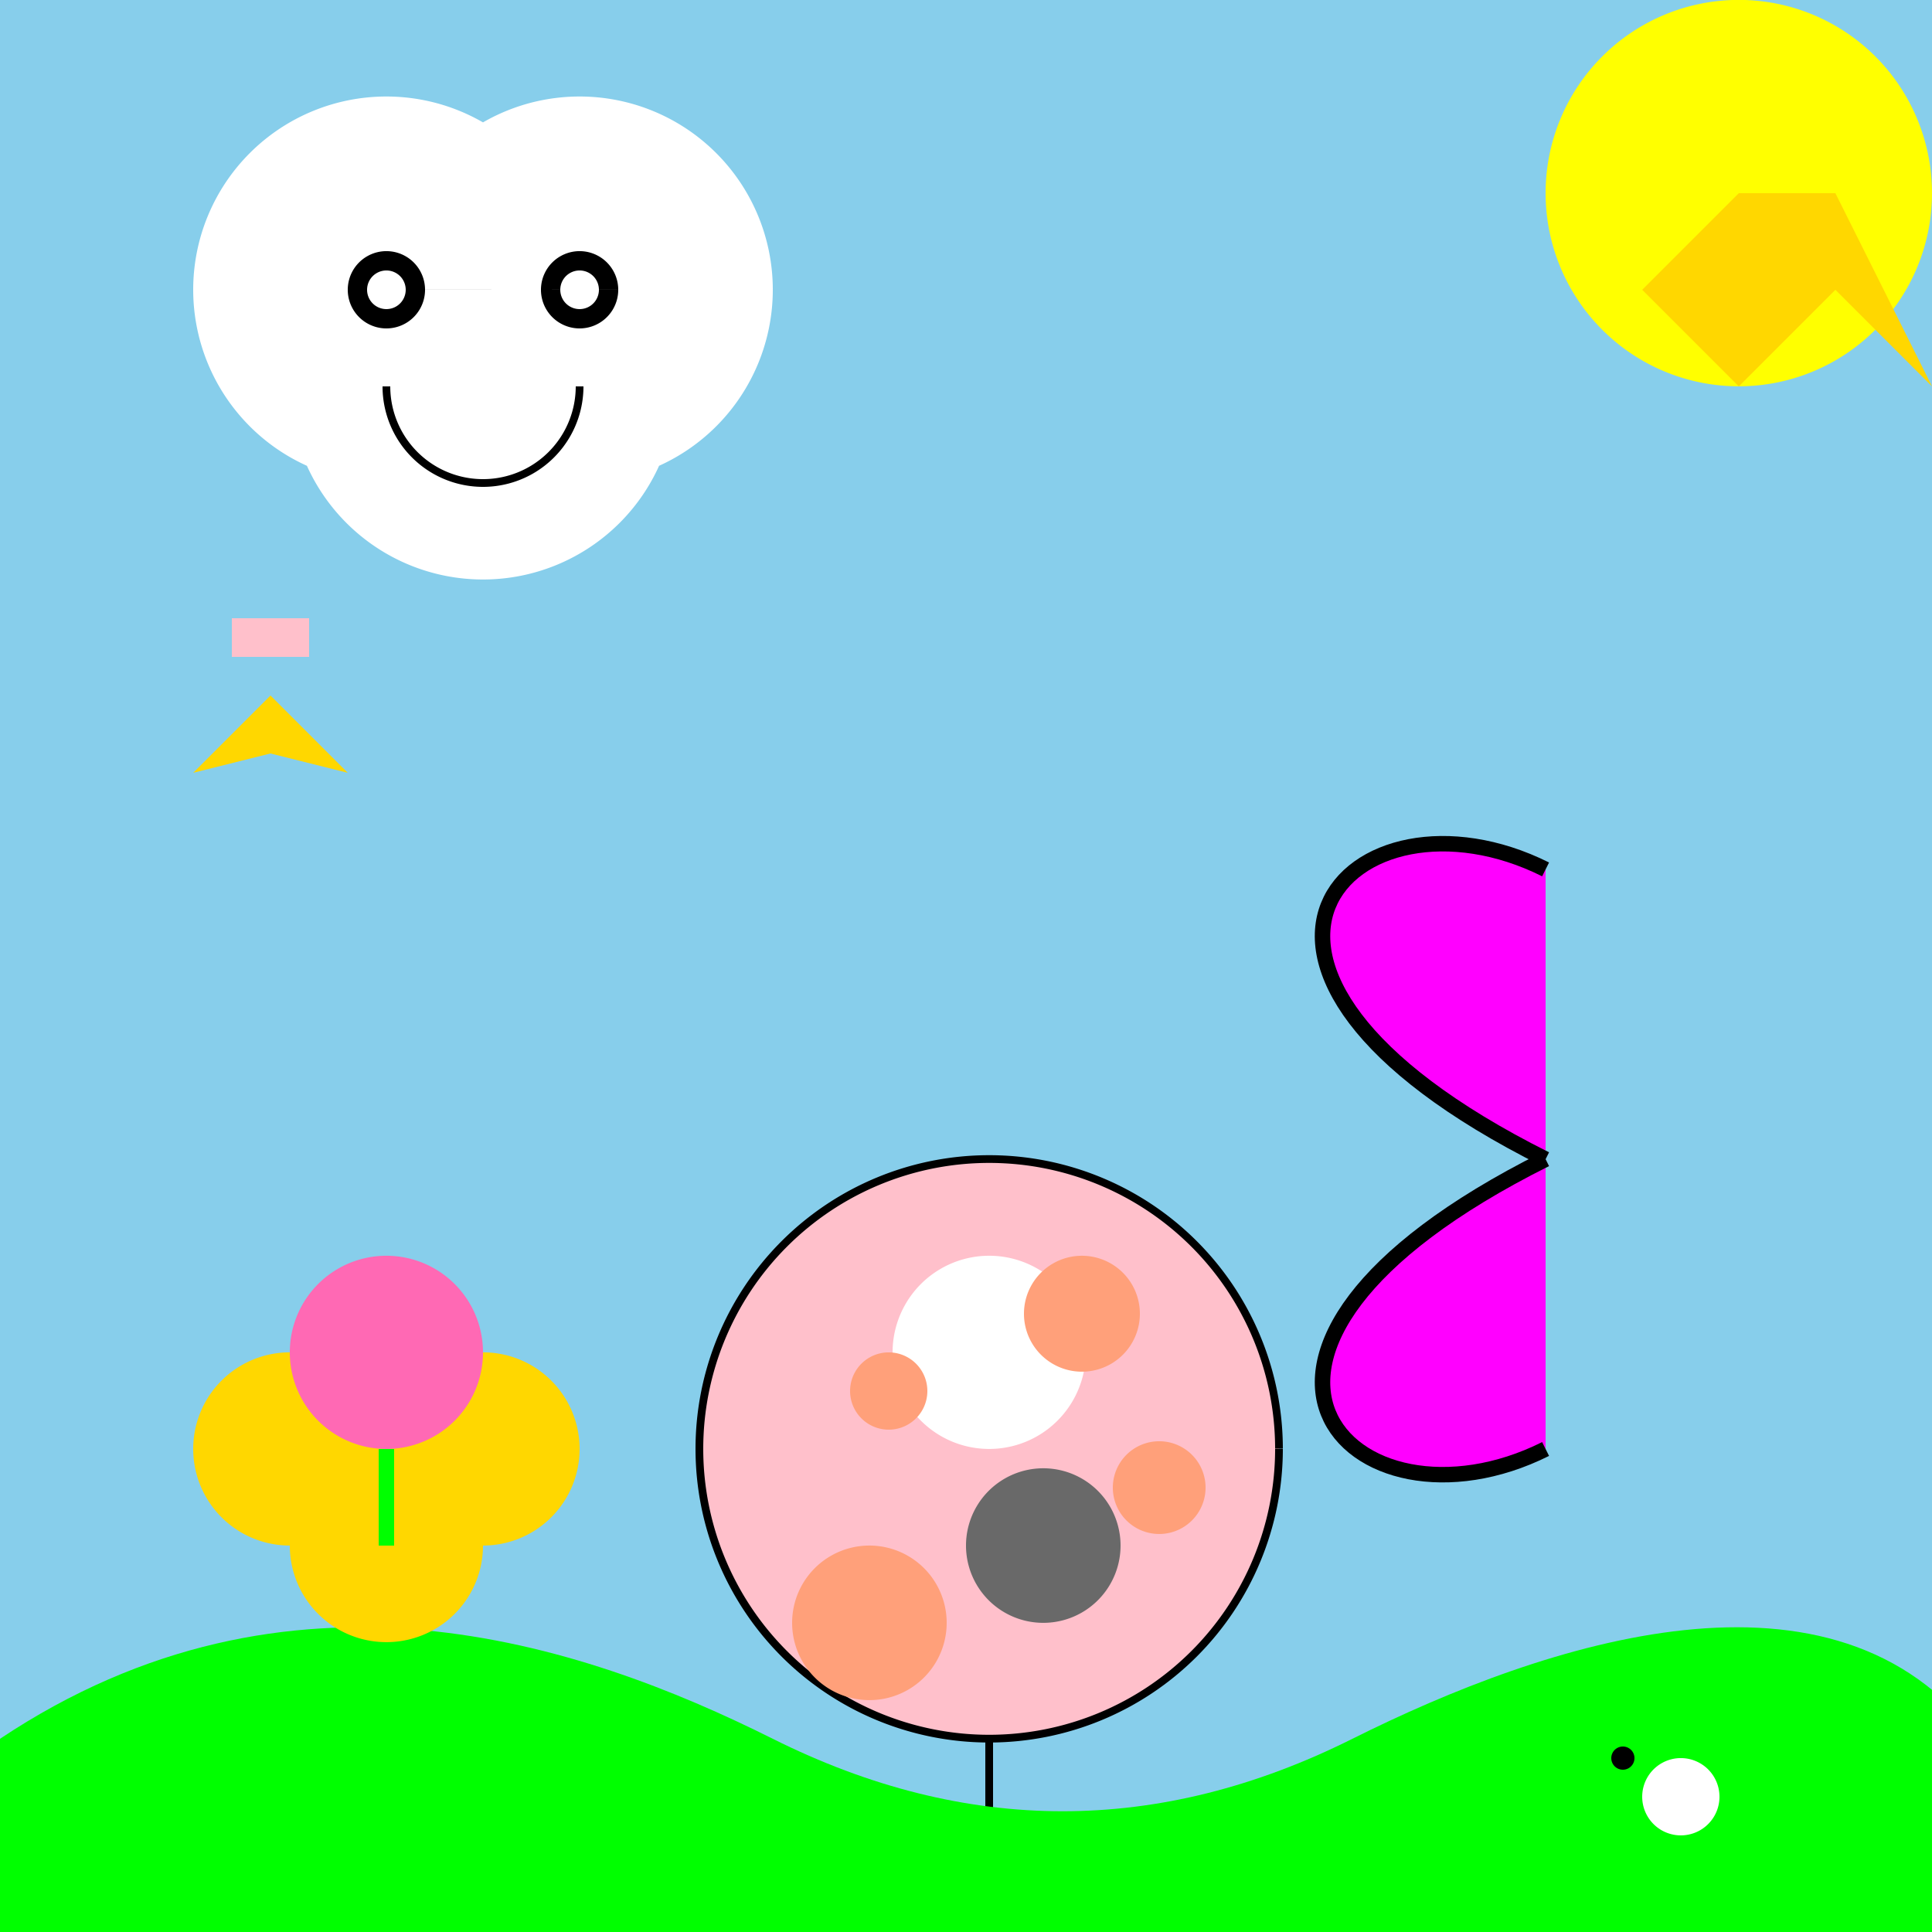
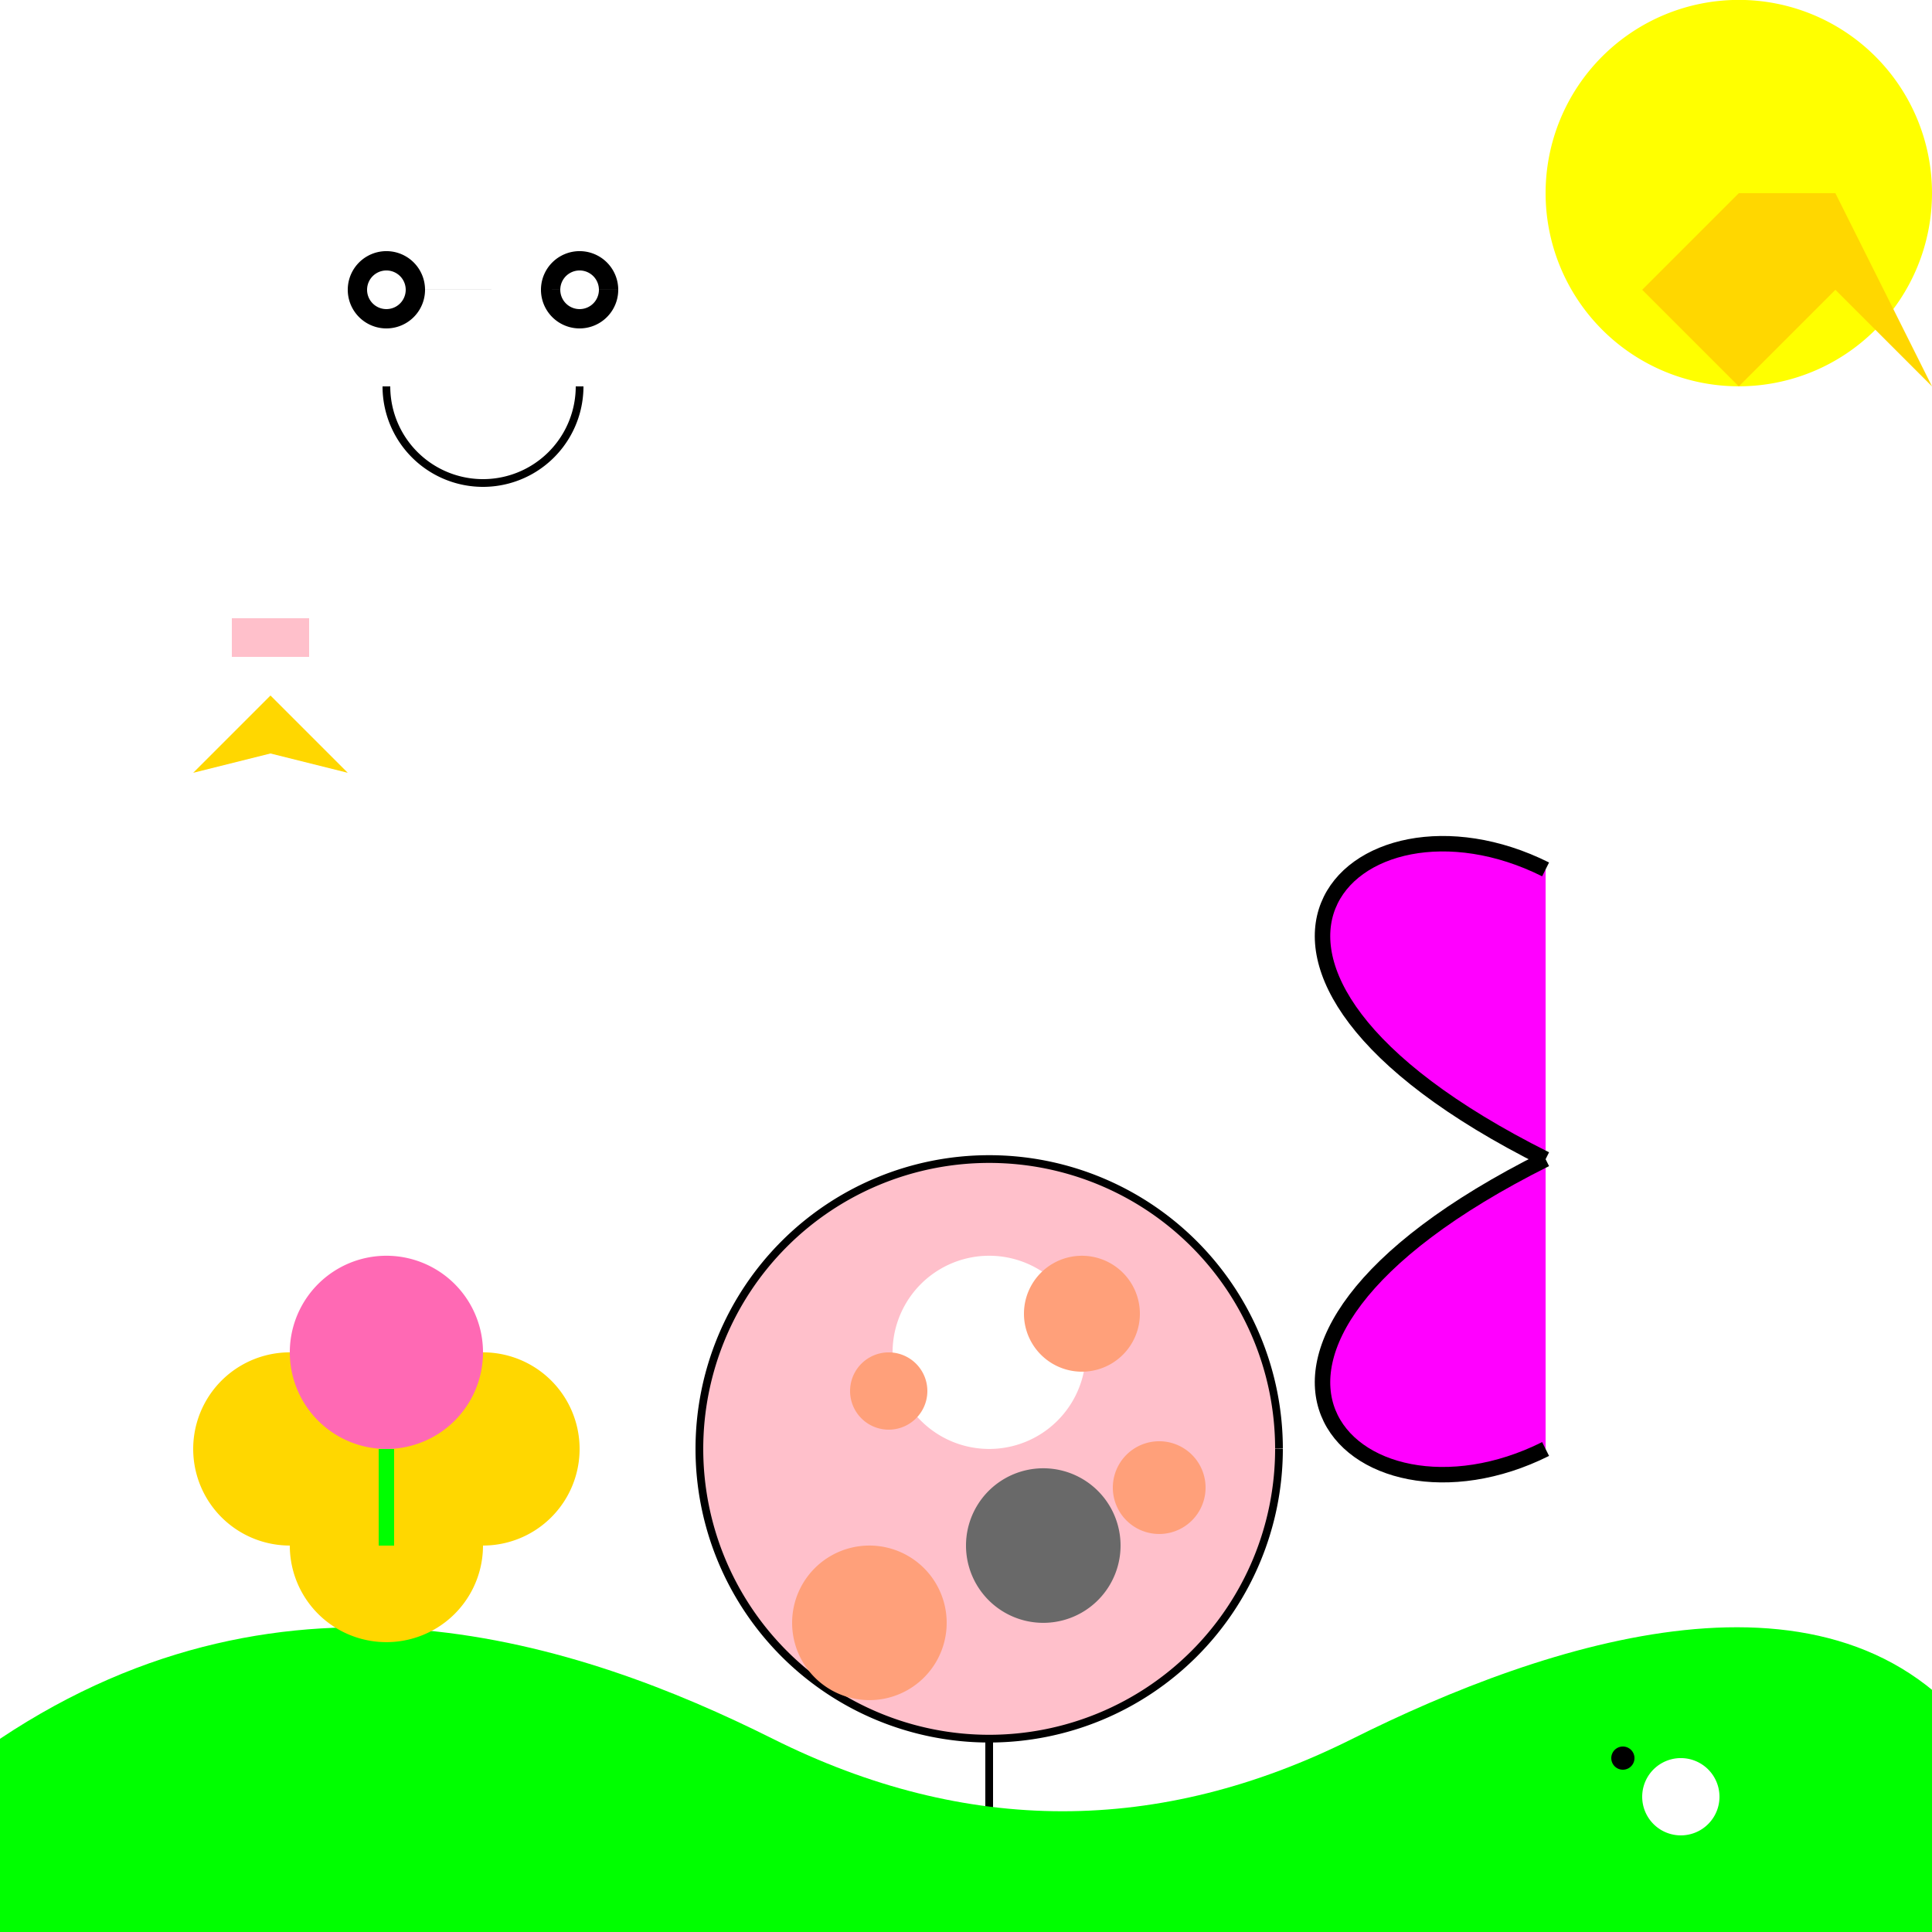
<svg xmlns="http://www.w3.org/2000/svg" width="500" height="500">
  <defs />
  <g>
-     <rect fill="#87CEEB" stroke="none" x="0" y="0" width="512" height="512" />
    <path fill="none" stroke="#000000" paint-order="fill stroke markers" d=" M 256 512 L 256 400" stroke-miterlimit="10" stroke-width="2" stroke-dasharray="" />
    <path fill="#FFC0CB" stroke="#000000" paint-order="fill stroke markers" d=" M 331 375 A 75 75 0 1 1 331 374.925" stroke-miterlimit="10" stroke-width="2" stroke-dasharray="" />
    <path fill="#FFFFFF" stroke="none" paint-order="stroke fill markers" d=" M 281 350 A 25 25 0 1 1 281 349.975" />
    <path fill="#696969" stroke="none" paint-order="stroke fill markers" d=" M 290 400 A 20 20 0 1 1 290 399.98" />
    <path fill="#FFA07A" stroke="none" paint-order="stroke fill markers" d=" M 240 360 A 10 10 0 1 1 240 359.99" />
    <path fill="#FFA07A" stroke="none" paint-order="stroke fill markers" d=" M 295 340 A 15 15 0 1 1 295 339.985" />
    <path fill="#FFA07A" stroke="none" paint-order="stroke fill markers" d=" M 245 420 A 20 20 0 1 1 245 419.98" />
    <path fill="#FFA07A" stroke="none" paint-order="stroke fill markers" d=" M 312 385 A 12 12 0 1 1 312 384.988" />
    <path fill="#FFFF00" stroke="none" paint-order="stroke fill markers" d=" M 500 50 A 50 50 0 1 1 500 49.95" />
    <path fill="#FFD700" stroke="none" paint-order="stroke fill markers" d=" M 450 50 L 400 100 L 425 75 L 450 100 L 475 75 L 500 100 L 475 50" />
    <path fill="#FFFFFF" stroke="none" paint-order="stroke fill markers" d=" M 150 75 A 50 50 0 1 1 150 74.95 L 200 75 A 50 50 0 1 1 200 74.95 L 175 100 A 50 50 0 1 1 175 99.95" />
    <path fill="#000000" stroke="none" paint-order="stroke fill markers" d=" M 110 75 A 10 10 0 1 1 110 74.99 L 160 75 A 10 10 0 1 1 160 74.99" />
    <path fill="#FFFFFF" stroke="none" paint-order="stroke fill markers" d=" M 105 75 A 5 5 0 1 1 105 74.995 L 155 75 A 5 5 0 1 1 155 74.995" />
    <path fill="none" stroke="#000000" paint-order="fill stroke markers" d=" M 150 100 A 25 25 0 0 1 100 100" stroke-miterlimit="10" stroke-width="2" stroke-dasharray="" />
    <path fill="#FFD700" stroke="none" paint-order="stroke fill markers" d=" M 50 200 L 70 180 L 90 200 L 70 195 L 50 200" />
    <path fill="#FFC0CB" stroke="none" paint-order="stroke fill markers" d=" M 60 170 L 60 160 L 80 160 L 80 170" />
    <path fill="#00FF00" stroke="none" paint-order="stroke fill markers" d=" M 0 512 L 512 512 L 512 450 C 475 400 400 425 350 450 C 300 475 250 475 200 450 C 150 425 75 400 0 450" />
    <path fill="#FF00FF" stroke="#000000" paint-order="fill stroke markers" d=" M 400 300 C 300 250 350 200 400 225 M 400 300 C 300 350 350 400 400 375" stroke-miterlimit="10" stroke-width="4" stroke-dasharray="" />
    <path fill="#FFD700" stroke="none" paint-order="stroke fill markers" d=" M 125 400 A 25 25 0 1 1 125 399.975" />
    <path fill="#FFD700" stroke="none" paint-order="stroke fill markers" d=" M 100 375 A 25 25 0 1 1 100 374.975" />
    <path fill="#FFD700" stroke="none" paint-order="stroke fill markers" d=" M 150 375 A 25 25 0 1 1 150 374.975" />
    <path fill="#FF69B4" stroke="none" paint-order="stroke fill markers" d=" M 125 350 A 25 25 0 1 1 125 349.975" />
    <path fill="none" stroke="#00FF00" paint-order="fill stroke markers" d=" M 100 375 L 100 400" stroke-miterlimit="10" stroke-width="4" stroke-dasharray="" />
-     <path fill="#00FF00" stroke="none" paint-order="stroke fill markers" d=" M 415 450 A 15 15 0 1 1 415 449.985 L 440 450 A 15 15 0 1 1 440 449.985 L 465 450 A 15 15 0 1 1 465 449.985" />
    <path fill="#FFFFFF" stroke="none" paint-order="stroke fill markers" d=" M 445 465 A 10 10 0 1 1 445 464.99" />
    <path fill="#000000" stroke="none" paint-order="stroke fill markers" d=" M 423 455 A 3 3 0 1 1 423 454.997" />
  </g>
</svg>